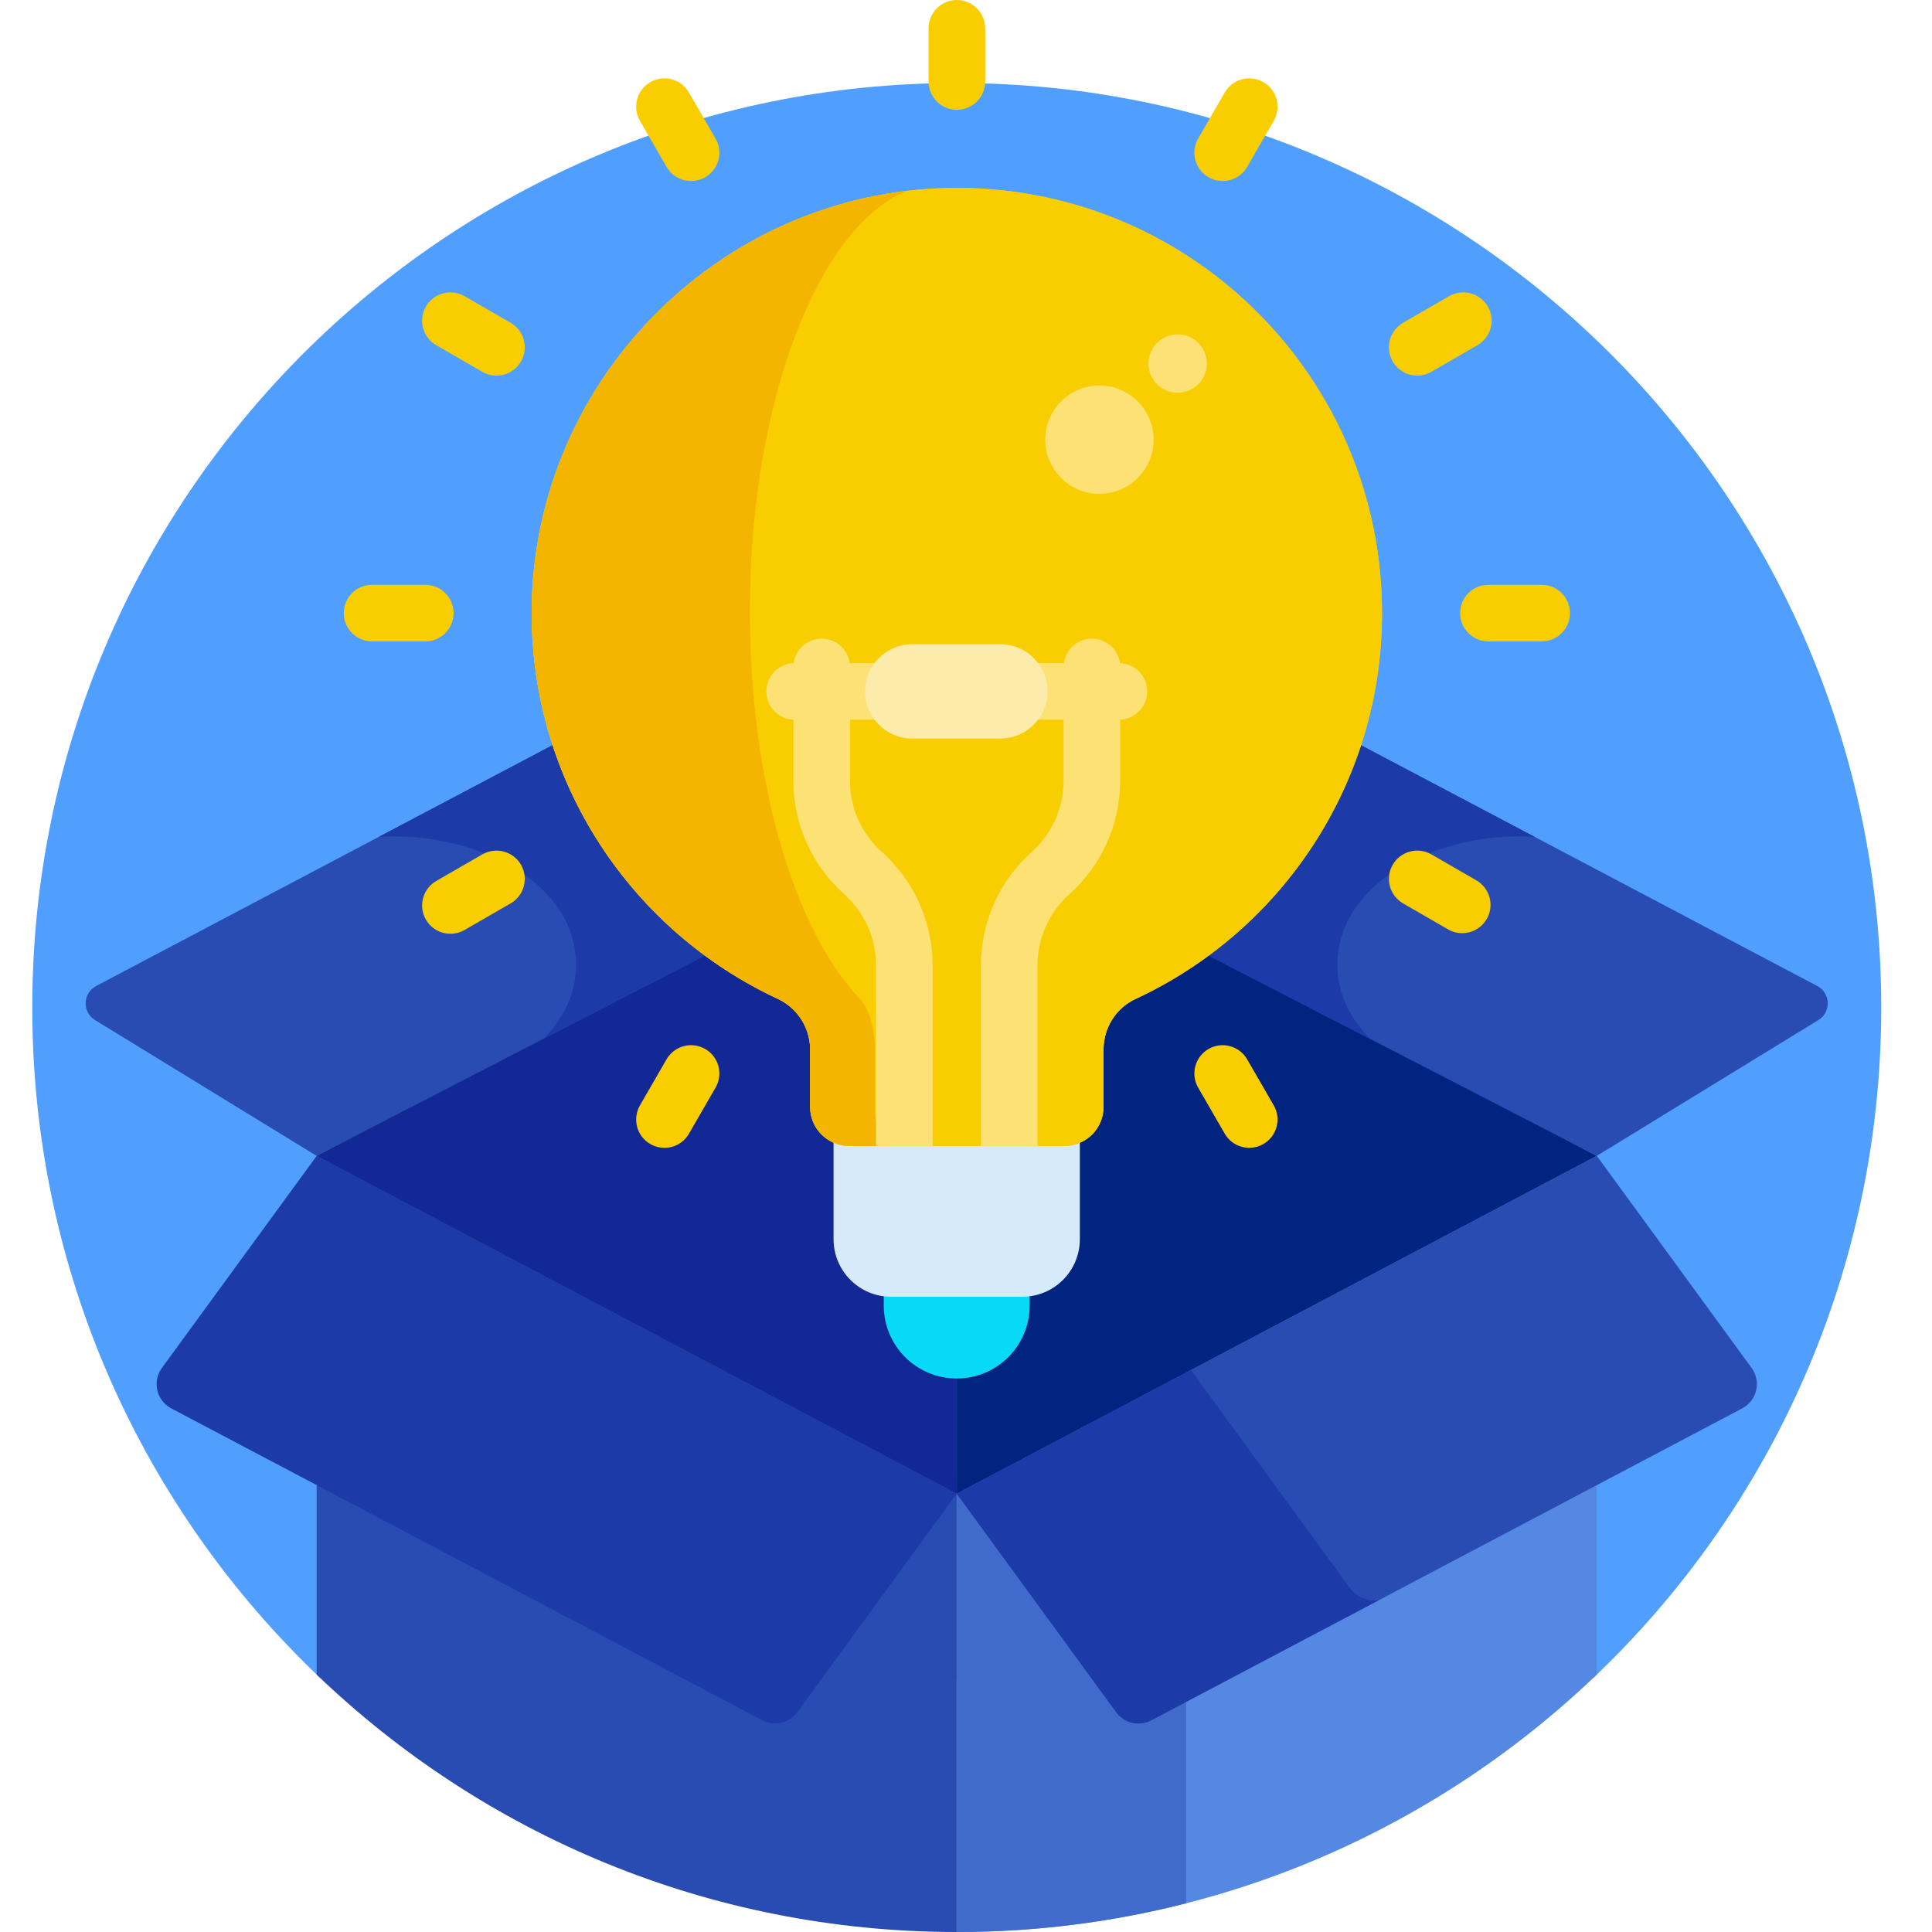
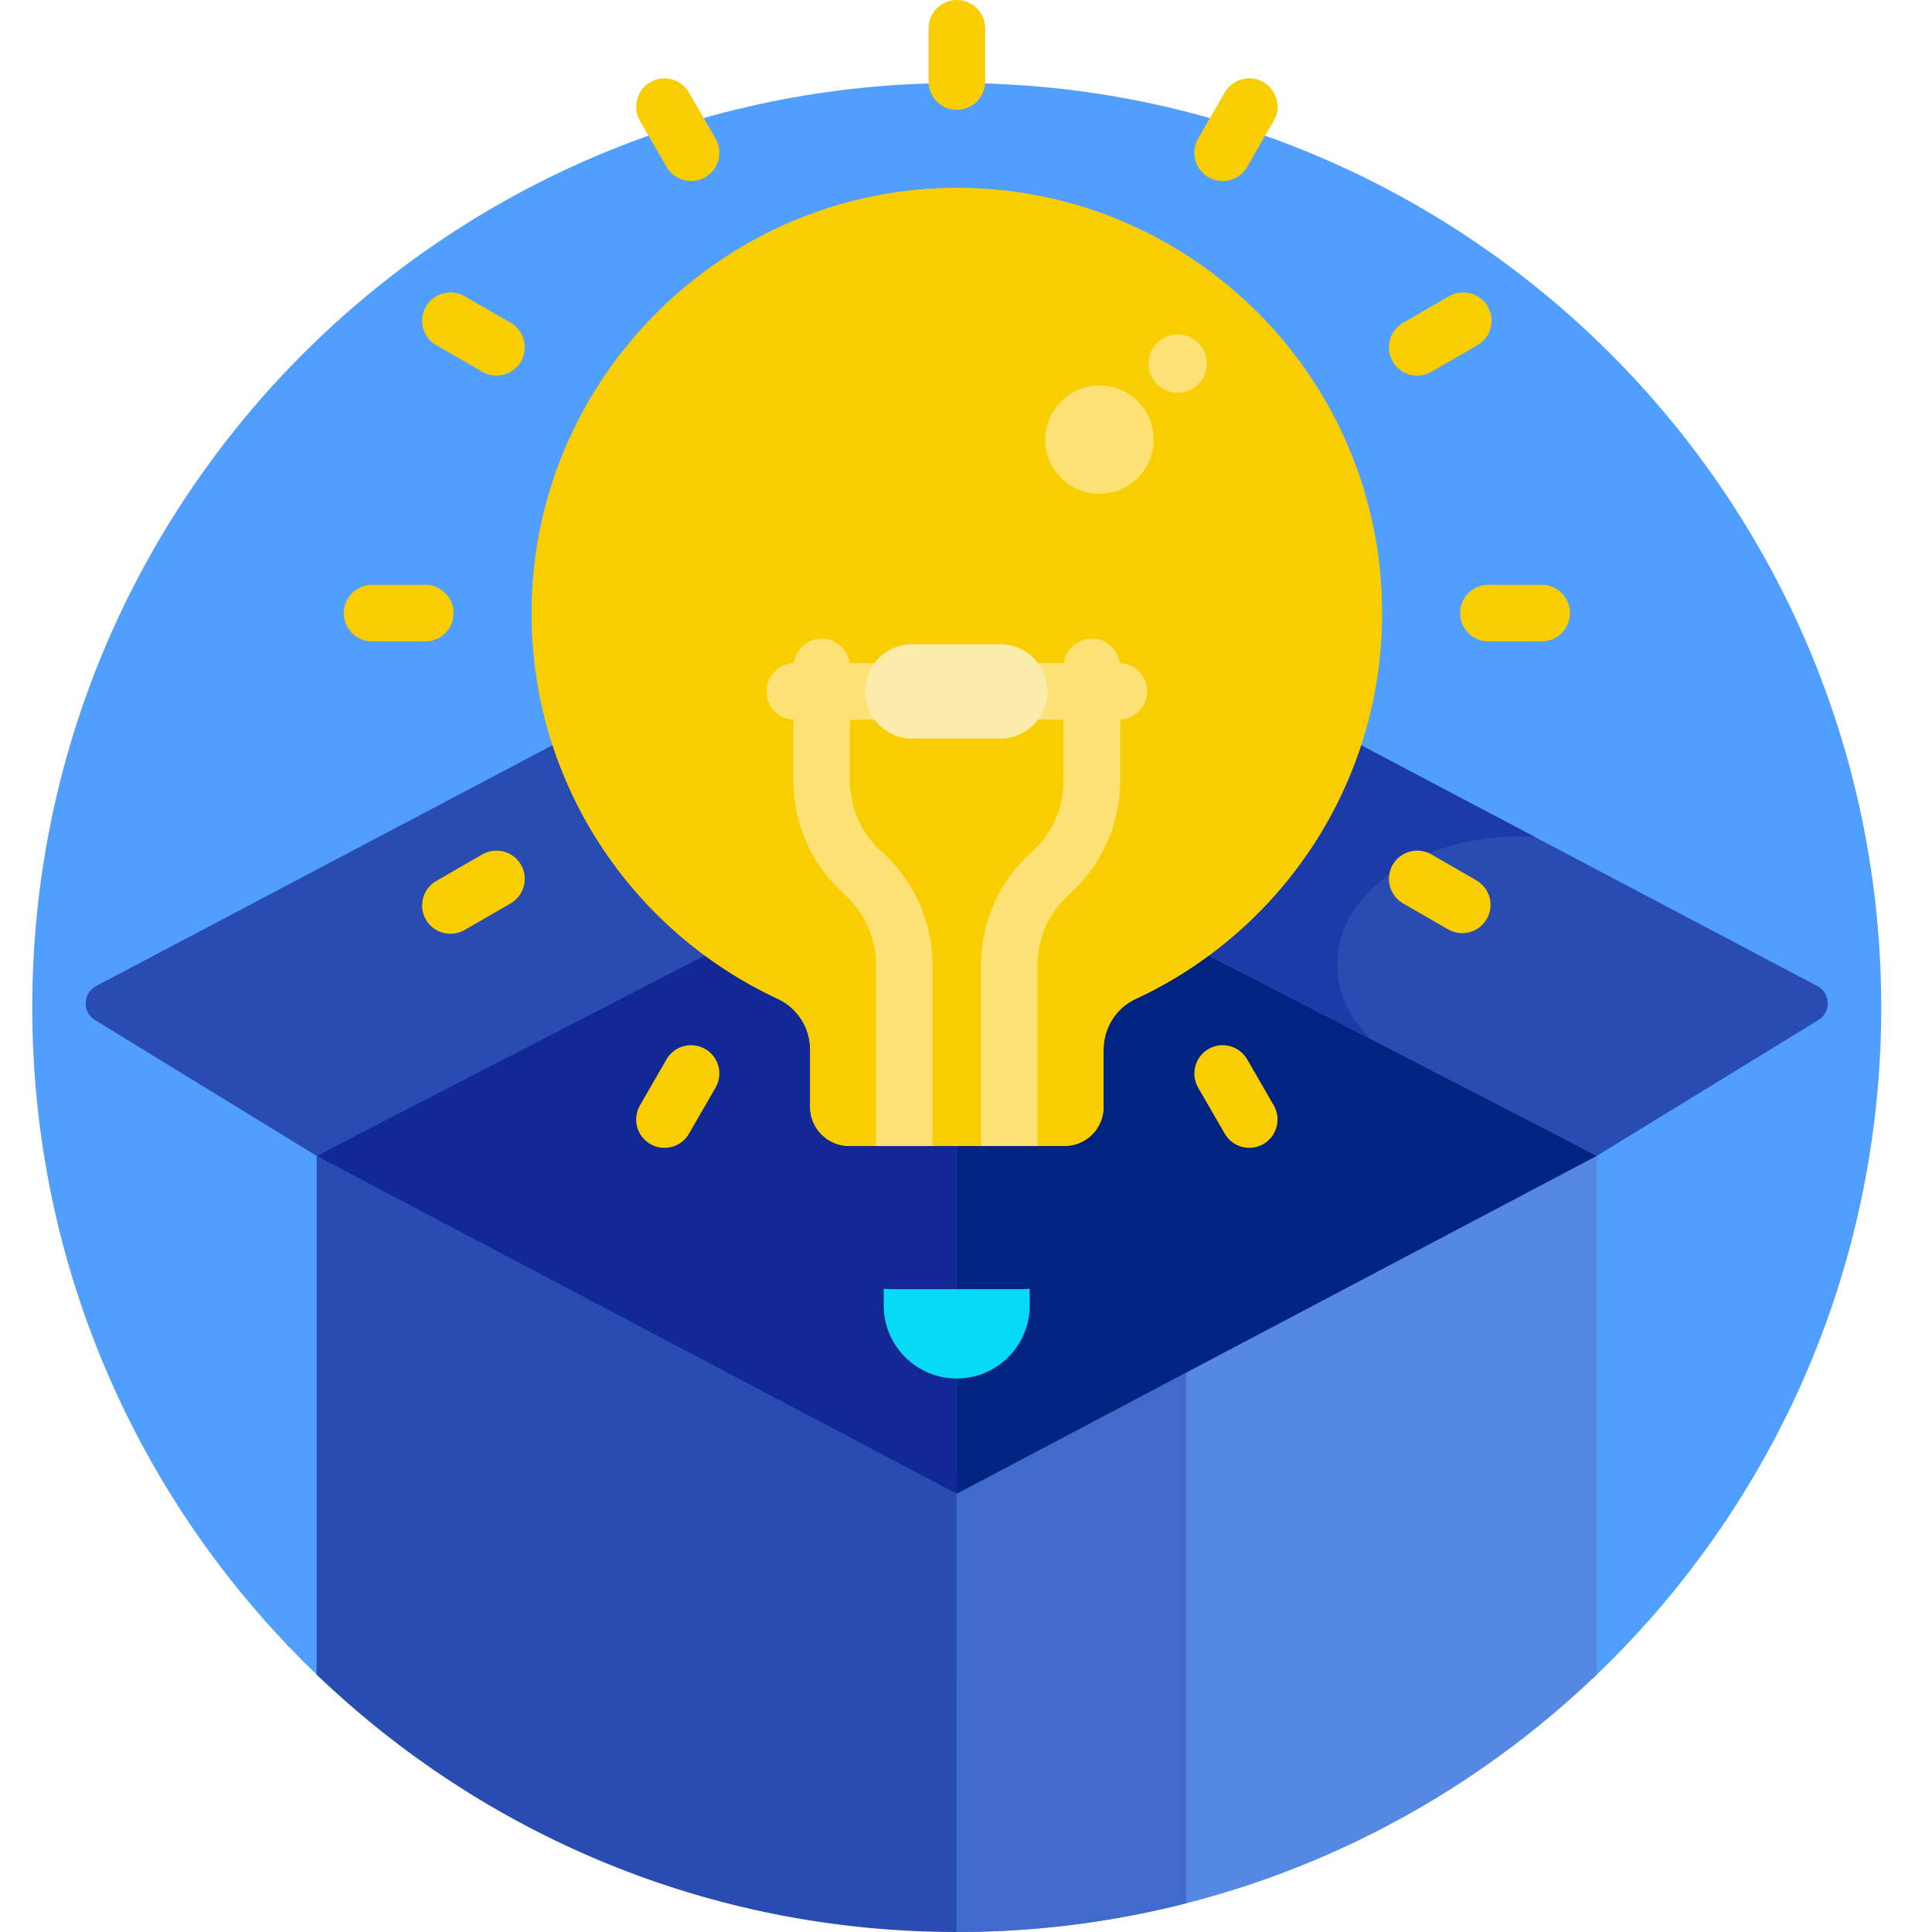
<svg xmlns="http://www.w3.org/2000/svg" width="40" height="40" viewBox="0 0 40 40" fill="none">
  <path d="M6.638 34.748H32.979C36.656 31.26 38.949 26.328 38.949 20.859C38.949 10.288 30.38 1.719 19.809 1.719C9.238 1.719 0.668 10.288 0.668 20.859C0.668 26.328 2.961 31.26 6.638 34.748Z" fill="#509FFF" />
  <path d="M19.809 40C24.952 40 29.621 37.971 33.06 34.67V23.931L19.809 30.534V40Z" fill="#5488E2" />
  <path d="M24.558 28.168L19.809 30.534V40C21.448 40 23.039 39.793 24.558 39.405V28.168Z" fill="#406BCC" />
  <path d="M6.555 23.931V34.67C9.994 37.971 14.663 40 19.807 40V30.534L6.555 23.931Z" fill="#284CB2" />
  <path d="M19.807 16.938V30.925L6.555 23.931L19.807 16.938Z" fill="#122894" />
  <path d="M33.06 23.931L19.809 30.925V16.938L33.06 23.931Z" fill="#012481" />
-   <path d="M36.266 28.323L33.06 23.931L19.809 30.925L23.111 35.451C23.192 35.561 23.309 35.638 23.441 35.669C23.574 35.699 23.713 35.681 23.833 35.618L36.073 29.158C36.378 28.997 36.469 28.602 36.266 28.323V28.323Z" fill="#284CB2" />
-   <path d="M27.946 32.874L24.656 28.366L19.808 30.925L23.111 35.451C23.192 35.561 23.308 35.638 23.441 35.669C23.573 35.699 23.713 35.681 23.833 35.618L28.54 33.133C28.427 33.147 28.312 33.13 28.208 33.084C28.103 33.038 28.013 32.966 27.946 32.874V32.874ZM6.557 23.931L3.351 28.323C3.148 28.602 3.239 28.997 3.544 29.158L15.784 35.617C15.904 35.681 16.044 35.699 16.176 35.668C16.309 35.638 16.426 35.56 16.506 35.45L19.808 30.925L6.557 23.931Z" fill="#1D3BA8" />
  <path d="M21.166 26.691H18.449C18.398 26.691 18.347 26.687 18.297 26.681V27.03C18.297 27.864 18.973 28.54 19.808 28.54C20.642 28.54 21.318 27.864 21.318 27.03V26.681C21.268 26.687 21.218 26.691 21.166 26.691H21.166Z" fill="#06DAF7" />
-   <path d="M22.037 23.491H17.578C17.464 23.491 17.356 23.468 17.258 23.425V25.656C17.258 26.314 17.791 26.848 18.449 26.848H21.166C21.824 26.848 22.357 26.314 22.357 25.656V23.425C22.259 23.468 22.151 23.491 22.037 23.491H22.037Z" fill="#D6EAFC" />
  <path d="M37.626 20.415L25.207 13.861C25.144 13.829 25.075 13.812 25.005 13.815C24.934 13.817 24.866 13.838 24.806 13.874L19.809 17.094L33.06 23.931L37.648 21.119C37.916 20.955 37.903 20.562 37.626 20.415Z" fill="#284CB2" />
  <path d="M27.688 19.98C27.688 18.235 29.831 17.201 31.772 17.326L25.207 13.861C25.144 13.829 25.075 13.812 25.005 13.815C24.934 13.817 24.866 13.838 24.806 13.874L19.809 17.094L28.365 21.508C27.939 21.075 27.688 20.549 27.688 19.98Z" fill="#1D3BA8" />
  <path d="M14.809 13.874C14.749 13.837 14.681 13.817 14.611 13.815C14.54 13.812 14.471 13.829 14.409 13.861L1.989 20.415C1.712 20.562 1.699 20.955 1.967 21.119L6.555 23.931L19.806 17.094L14.809 13.874Z" fill="#284CB2" />
-   <path d="M11.928 19.98C11.928 18.235 9.786 17.201 7.844 17.326L14.41 13.861C14.472 13.829 14.541 13.812 14.612 13.815C14.682 13.817 14.751 13.838 14.81 13.874L19.808 17.094L11.251 21.508C11.678 21.075 11.928 20.549 11.928 19.98Z" fill="#1D3BA8" />
  <path d="M19.9 3.891C15.042 3.843 11.026 7.8 11.008 12.659C10.994 16.21 13.084 19.275 16.102 20.679C16.302 20.772 16.472 20.92 16.591 21.107C16.71 21.293 16.773 21.509 16.773 21.73V22.918C16.773 23.364 17.135 23.726 17.581 23.726H22.04C22.486 23.726 22.848 23.364 22.848 22.918V21.73C22.848 21.282 23.105 20.871 23.512 20.682C26.524 19.284 28.613 16.233 28.613 12.694C28.613 7.862 24.72 3.94 19.9 3.891Z" fill="#F9CE00" />
  <path d="M19.9 3.891C15.042 3.843 11.026 7.8 11.008 12.659C10.994 16.21 13.084 19.275 16.102 20.679C16.302 20.772 16.472 20.92 16.591 21.107C16.71 21.293 16.773 21.509 16.773 21.73V22.918C16.773 23.364 17.135 23.726 17.581 23.726H22.04C22.486 23.726 22.848 23.364 22.848 22.918V21.73C22.848 21.282 23.105 20.871 23.512 20.682C26.524 19.284 28.613 16.233 28.613 12.694C28.613 7.862 24.72 3.94 19.9 3.891Z" fill="#F9CE00" />
-   <path d="M18.112 22.942V21.747C18.112 21.293 17.994 20.881 17.811 20.69C16.456 19.278 15.519 16.197 15.525 12.627C15.532 8.307 16.942 4.696 18.776 3.952C14.438 4.468 11.025 8.181 11.008 12.659C10.994 16.21 13.084 19.275 16.102 20.679C16.302 20.772 16.472 20.921 16.591 21.107C16.71 21.293 16.773 21.509 16.773 21.73V22.918C16.773 23.364 17.135 23.726 17.581 23.726H18.382C18.227 23.635 18.112 23.319 18.112 22.942V22.942Z" fill="#F4B500" />
  <path d="M31.918 13.28H30.817C30.661 13.28 30.512 13.218 30.402 13.108C30.292 12.998 30.231 12.849 30.231 12.694C30.231 12.538 30.292 12.389 30.402 12.279C30.512 12.169 30.661 12.108 30.817 12.108H31.918C32.242 12.108 32.504 12.37 32.504 12.694C32.504 13.017 32.242 13.28 31.918 13.28ZM8.805 13.28H7.703C7.548 13.28 7.399 13.218 7.289 13.108C7.179 12.998 7.117 12.849 7.117 12.694C7.117 12.538 7.179 12.389 7.289 12.279C7.399 12.169 7.548 12.108 7.703 12.108H8.805C9.128 12.108 9.391 12.37 9.391 12.694C9.391 13.017 9.128 13.28 8.805 13.28ZM28.835 7.484C28.796 7.417 28.771 7.343 28.761 7.267C28.751 7.191 28.756 7.113 28.776 7.039C28.796 6.965 28.831 6.895 28.877 6.834C28.924 6.773 28.983 6.722 29.049 6.683L30.003 6.132C30.07 6.094 30.143 6.069 30.22 6.059C30.296 6.049 30.373 6.054 30.448 6.074C30.522 6.094 30.592 6.128 30.653 6.175C30.714 6.222 30.765 6.28 30.804 6.347C30.842 6.413 30.867 6.487 30.877 6.563C30.887 6.64 30.882 6.717 30.862 6.791C30.842 6.866 30.808 6.935 30.761 6.996C30.714 7.057 30.656 7.109 30.589 7.147L29.635 7.698C29.357 7.859 28.997 7.766 28.835 7.484ZM8.818 19.04C8.74 18.906 8.719 18.746 8.759 18.596C8.799 18.445 8.898 18.317 9.032 18.24L9.986 17.689C10.053 17.651 10.127 17.626 10.203 17.616C10.279 17.606 10.357 17.611 10.431 17.631C10.505 17.651 10.575 17.685 10.636 17.732C10.697 17.779 10.748 17.837 10.787 17.903C10.825 17.97 10.85 18.044 10.86 18.12C10.87 18.196 10.865 18.274 10.845 18.348C10.825 18.422 10.791 18.492 10.744 18.553C10.697 18.614 10.639 18.666 10.572 18.704L9.618 19.255C9.34 19.415 8.981 19.322 8.818 19.04ZM25.021 3.669C24.886 3.592 24.788 3.464 24.748 3.314C24.707 3.164 24.729 3.004 24.806 2.869L25.357 1.915C25.395 1.849 25.447 1.79 25.508 1.743C25.569 1.697 25.638 1.662 25.713 1.642C25.787 1.622 25.865 1.617 25.941 1.627C26.017 1.637 26.091 1.662 26.157 1.701C26.224 1.739 26.282 1.79 26.329 1.852C26.376 1.913 26.41 1.982 26.43 2.057C26.45 2.131 26.456 2.208 26.445 2.285C26.435 2.361 26.41 2.435 26.372 2.501L25.821 3.455C25.783 3.522 25.731 3.58 25.67 3.627C25.609 3.674 25.54 3.708 25.465 3.728C25.391 3.748 25.314 3.753 25.237 3.743C25.161 3.733 25.087 3.708 25.021 3.669ZM13.464 23.686C13.329 23.609 13.231 23.481 13.191 23.331C13.151 23.18 13.172 23.021 13.249 22.886L13.8 21.932C13.962 21.652 14.32 21.556 14.601 21.718C14.881 21.879 14.977 22.238 14.815 22.518L14.264 23.472C14.226 23.539 14.175 23.597 14.114 23.644C14.053 23.691 13.983 23.725 13.909 23.745C13.834 23.765 13.757 23.77 13.681 23.76C13.604 23.75 13.531 23.725 13.464 23.686ZM9.986 7.698L9.032 7.147C8.966 7.109 8.907 7.058 8.86 6.997C8.813 6.935 8.779 6.866 8.759 6.791C8.739 6.717 8.734 6.64 8.744 6.563C8.754 6.487 8.779 6.413 8.818 6.347C8.856 6.28 8.907 6.222 8.968 6.175C9.03 6.128 9.099 6.094 9.174 6.074C9.248 6.054 9.325 6.049 9.402 6.059C9.478 6.069 9.552 6.094 9.618 6.132L10.572 6.683C10.639 6.722 10.697 6.773 10.744 6.834C10.791 6.895 10.825 6.965 10.845 7.039C10.865 7.113 10.87 7.191 10.86 7.267C10.85 7.343 10.825 7.417 10.787 7.484C10.748 7.55 10.697 7.609 10.636 7.655C10.575 7.702 10.505 7.737 10.431 7.757C10.357 7.776 10.279 7.782 10.203 7.772C10.126 7.761 10.053 7.737 9.986 7.698ZM29.981 19.242L29.049 18.704C28.983 18.665 28.924 18.614 28.877 18.553C28.831 18.492 28.796 18.422 28.776 18.348C28.756 18.274 28.751 18.196 28.761 18.12C28.771 18.044 28.796 17.97 28.835 17.903C28.873 17.837 28.924 17.778 28.985 17.732C29.047 17.685 29.116 17.65 29.191 17.631C29.265 17.611 29.343 17.605 29.419 17.616C29.495 17.626 29.569 17.651 29.635 17.689L30.567 18.227C30.633 18.265 30.692 18.317 30.739 18.378C30.785 18.439 30.82 18.508 30.84 18.583C30.86 18.657 30.865 18.735 30.855 18.811C30.845 18.887 30.82 18.961 30.781 19.027C30.619 19.308 30.26 19.403 29.981 19.242ZM13.8 3.455L13.249 2.501C13.172 2.367 13.151 2.207 13.191 2.057C13.231 1.906 13.329 1.778 13.464 1.701C13.531 1.662 13.604 1.637 13.681 1.627C13.757 1.617 13.834 1.622 13.909 1.642C13.983 1.662 14.053 1.697 14.114 1.743C14.175 1.79 14.226 1.849 14.264 1.915L14.815 2.869C14.893 3.004 14.914 3.164 14.874 3.314C14.834 3.464 14.735 3.592 14.601 3.669C14.322 3.83 13.963 3.737 13.8 3.455ZM25.357 23.472L24.806 22.518C24.645 22.238 24.741 21.879 25.021 21.718C25.301 21.556 25.659 21.652 25.821 21.932L26.372 22.886C26.45 23.021 26.471 23.18 26.43 23.331C26.39 23.481 26.292 23.609 26.157 23.686C25.879 23.847 25.52 23.754 25.357 23.472ZM19.811 2.274C19.487 2.274 19.225 2.011 19.225 1.688V0.586C19.225 0.509 19.24 0.433 19.269 0.362C19.299 0.291 19.342 0.226 19.396 0.172C19.451 0.117 19.515 0.074 19.587 0.045C19.658 0.015 19.734 0 19.811 0C19.888 0 19.964 0.015 20.035 0.045C20.106 0.074 20.171 0.117 20.225 0.172C20.279 0.226 20.323 0.291 20.352 0.362C20.381 0.433 20.397 0.509 20.397 0.586V1.688C20.397 2.011 20.134 2.274 19.811 2.274Z" fill="#F9CE00" />
  <path d="M22.606 13.222C22.451 13.222 22.302 13.284 22.192 13.394C22.082 13.504 22.02 13.653 22.02 13.808V16.166C22.02 16.444 21.961 16.719 21.847 16.973C21.734 17.226 21.568 17.453 21.36 17.639C21.029 17.934 20.765 18.295 20.584 18.7C20.403 19.104 20.309 19.542 20.309 19.986V23.726H21.48V19.986C21.481 19.707 21.54 19.433 21.653 19.179C21.767 18.925 21.933 18.698 22.14 18.513C22.471 18.218 22.736 17.856 22.917 17.452C23.098 17.047 23.192 16.609 23.192 16.166V13.808C23.192 13.485 22.93 13.222 22.606 13.222H22.606ZM18.137 23.726H19.309V19.986C19.309 19.542 19.215 19.104 19.034 18.7C18.853 18.295 18.588 17.933 18.258 17.638C18.05 17.453 17.884 17.226 17.77 16.973C17.657 16.719 17.598 16.444 17.598 16.166V13.808C17.598 13.653 17.536 13.504 17.426 13.394C17.316 13.284 17.167 13.222 17.012 13.222C16.856 13.222 16.707 13.284 16.597 13.394C16.488 13.504 16.426 13.653 16.426 13.808V16.166C16.426 16.609 16.52 17.047 16.701 17.452C16.882 17.856 17.147 18.218 17.478 18.513C17.685 18.698 17.851 18.925 17.965 19.179C18.079 19.433 18.137 19.708 18.137 19.986V23.726Z" fill="#FCE275" />
  <path d="M23.165 14.9H20.712C20.635 14.901 20.559 14.885 20.488 14.856C20.416 14.827 20.352 14.783 20.297 14.729C20.243 14.675 20.2 14.61 20.171 14.539C20.141 14.468 20.126 14.392 20.126 14.315C20.126 14.159 20.188 14.01 20.298 13.9C20.407 13.79 20.556 13.729 20.712 13.729H23.165C23.321 13.729 23.47 13.79 23.579 13.9C23.689 14.01 23.751 14.159 23.751 14.315C23.751 14.47 23.689 14.619 23.579 14.729C23.47 14.839 23.321 14.9 23.165 14.9ZM18.887 14.9H16.453C16.298 14.9 16.149 14.839 16.039 14.729C15.929 14.619 15.867 14.47 15.867 14.315C15.867 14.159 15.929 14.01 16.039 13.9C16.149 13.79 16.298 13.729 16.453 13.729H18.887C19.043 13.729 19.192 13.79 19.302 13.9C19.412 14.01 19.473 14.159 19.473 14.315C19.473 14.47 19.412 14.619 19.302 14.729C19.192 14.839 19.043 14.9 18.887 14.9Z" fill="#FCE275" />
  <path d="M20.711 15.291H18.887C18.348 15.291 17.91 14.854 17.91 14.315C17.91 13.775 18.348 13.338 18.887 13.338H20.711C21.25 13.338 21.688 13.775 21.688 14.315C21.688 14.854 21.25 15.291 20.711 15.291Z" fill="#FCECAC" />
  <path d="M22.924 7.993C22.311 7.904 21.742 8.329 21.652 8.941C21.563 9.554 21.988 10.123 22.6 10.213C23.213 10.302 23.782 9.878 23.872 9.265C23.961 8.652 23.537 8.083 22.924 7.993ZM24.469 6.929C24.31 6.906 24.149 6.947 24.02 7.042C23.892 7.138 23.806 7.281 23.783 7.44C23.735 7.77 23.964 8.077 24.294 8.125C24.453 8.148 24.614 8.107 24.743 8.011C24.872 7.916 24.957 7.773 24.98 7.614C25.003 7.455 24.962 7.294 24.866 7.166C24.77 7.037 24.627 6.952 24.469 6.929Z" fill="#FCE275" />
</svg>